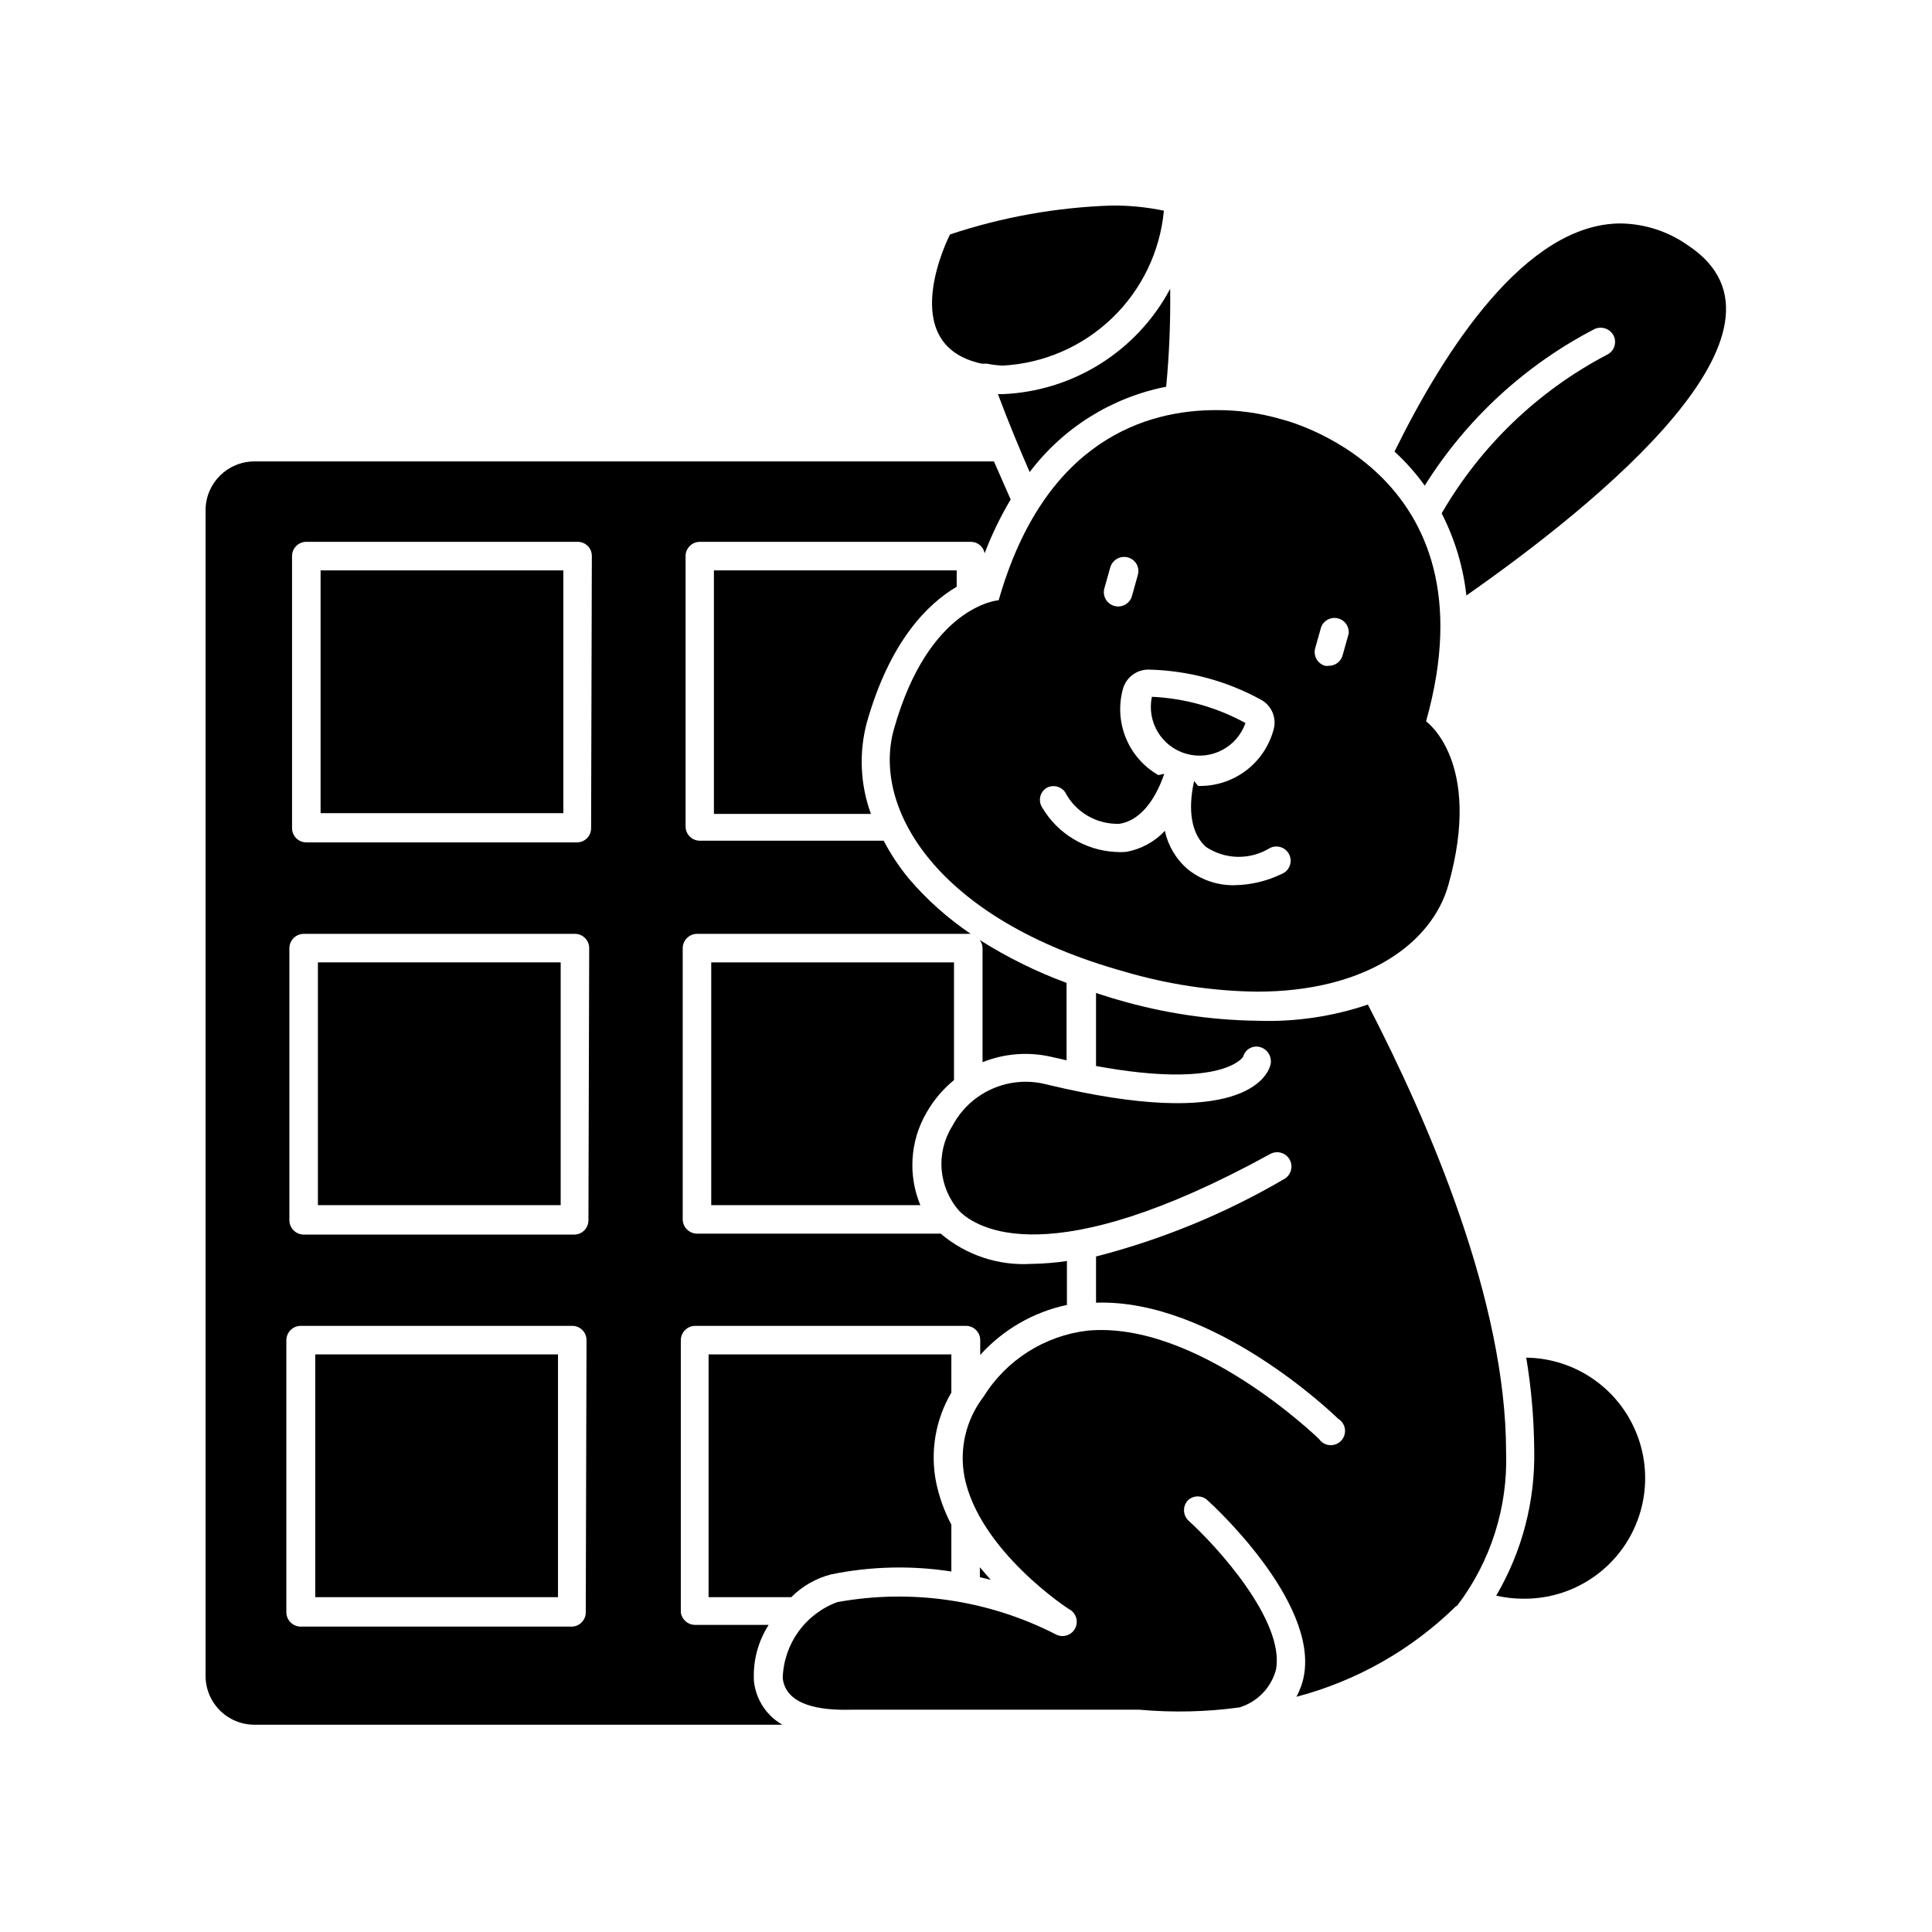
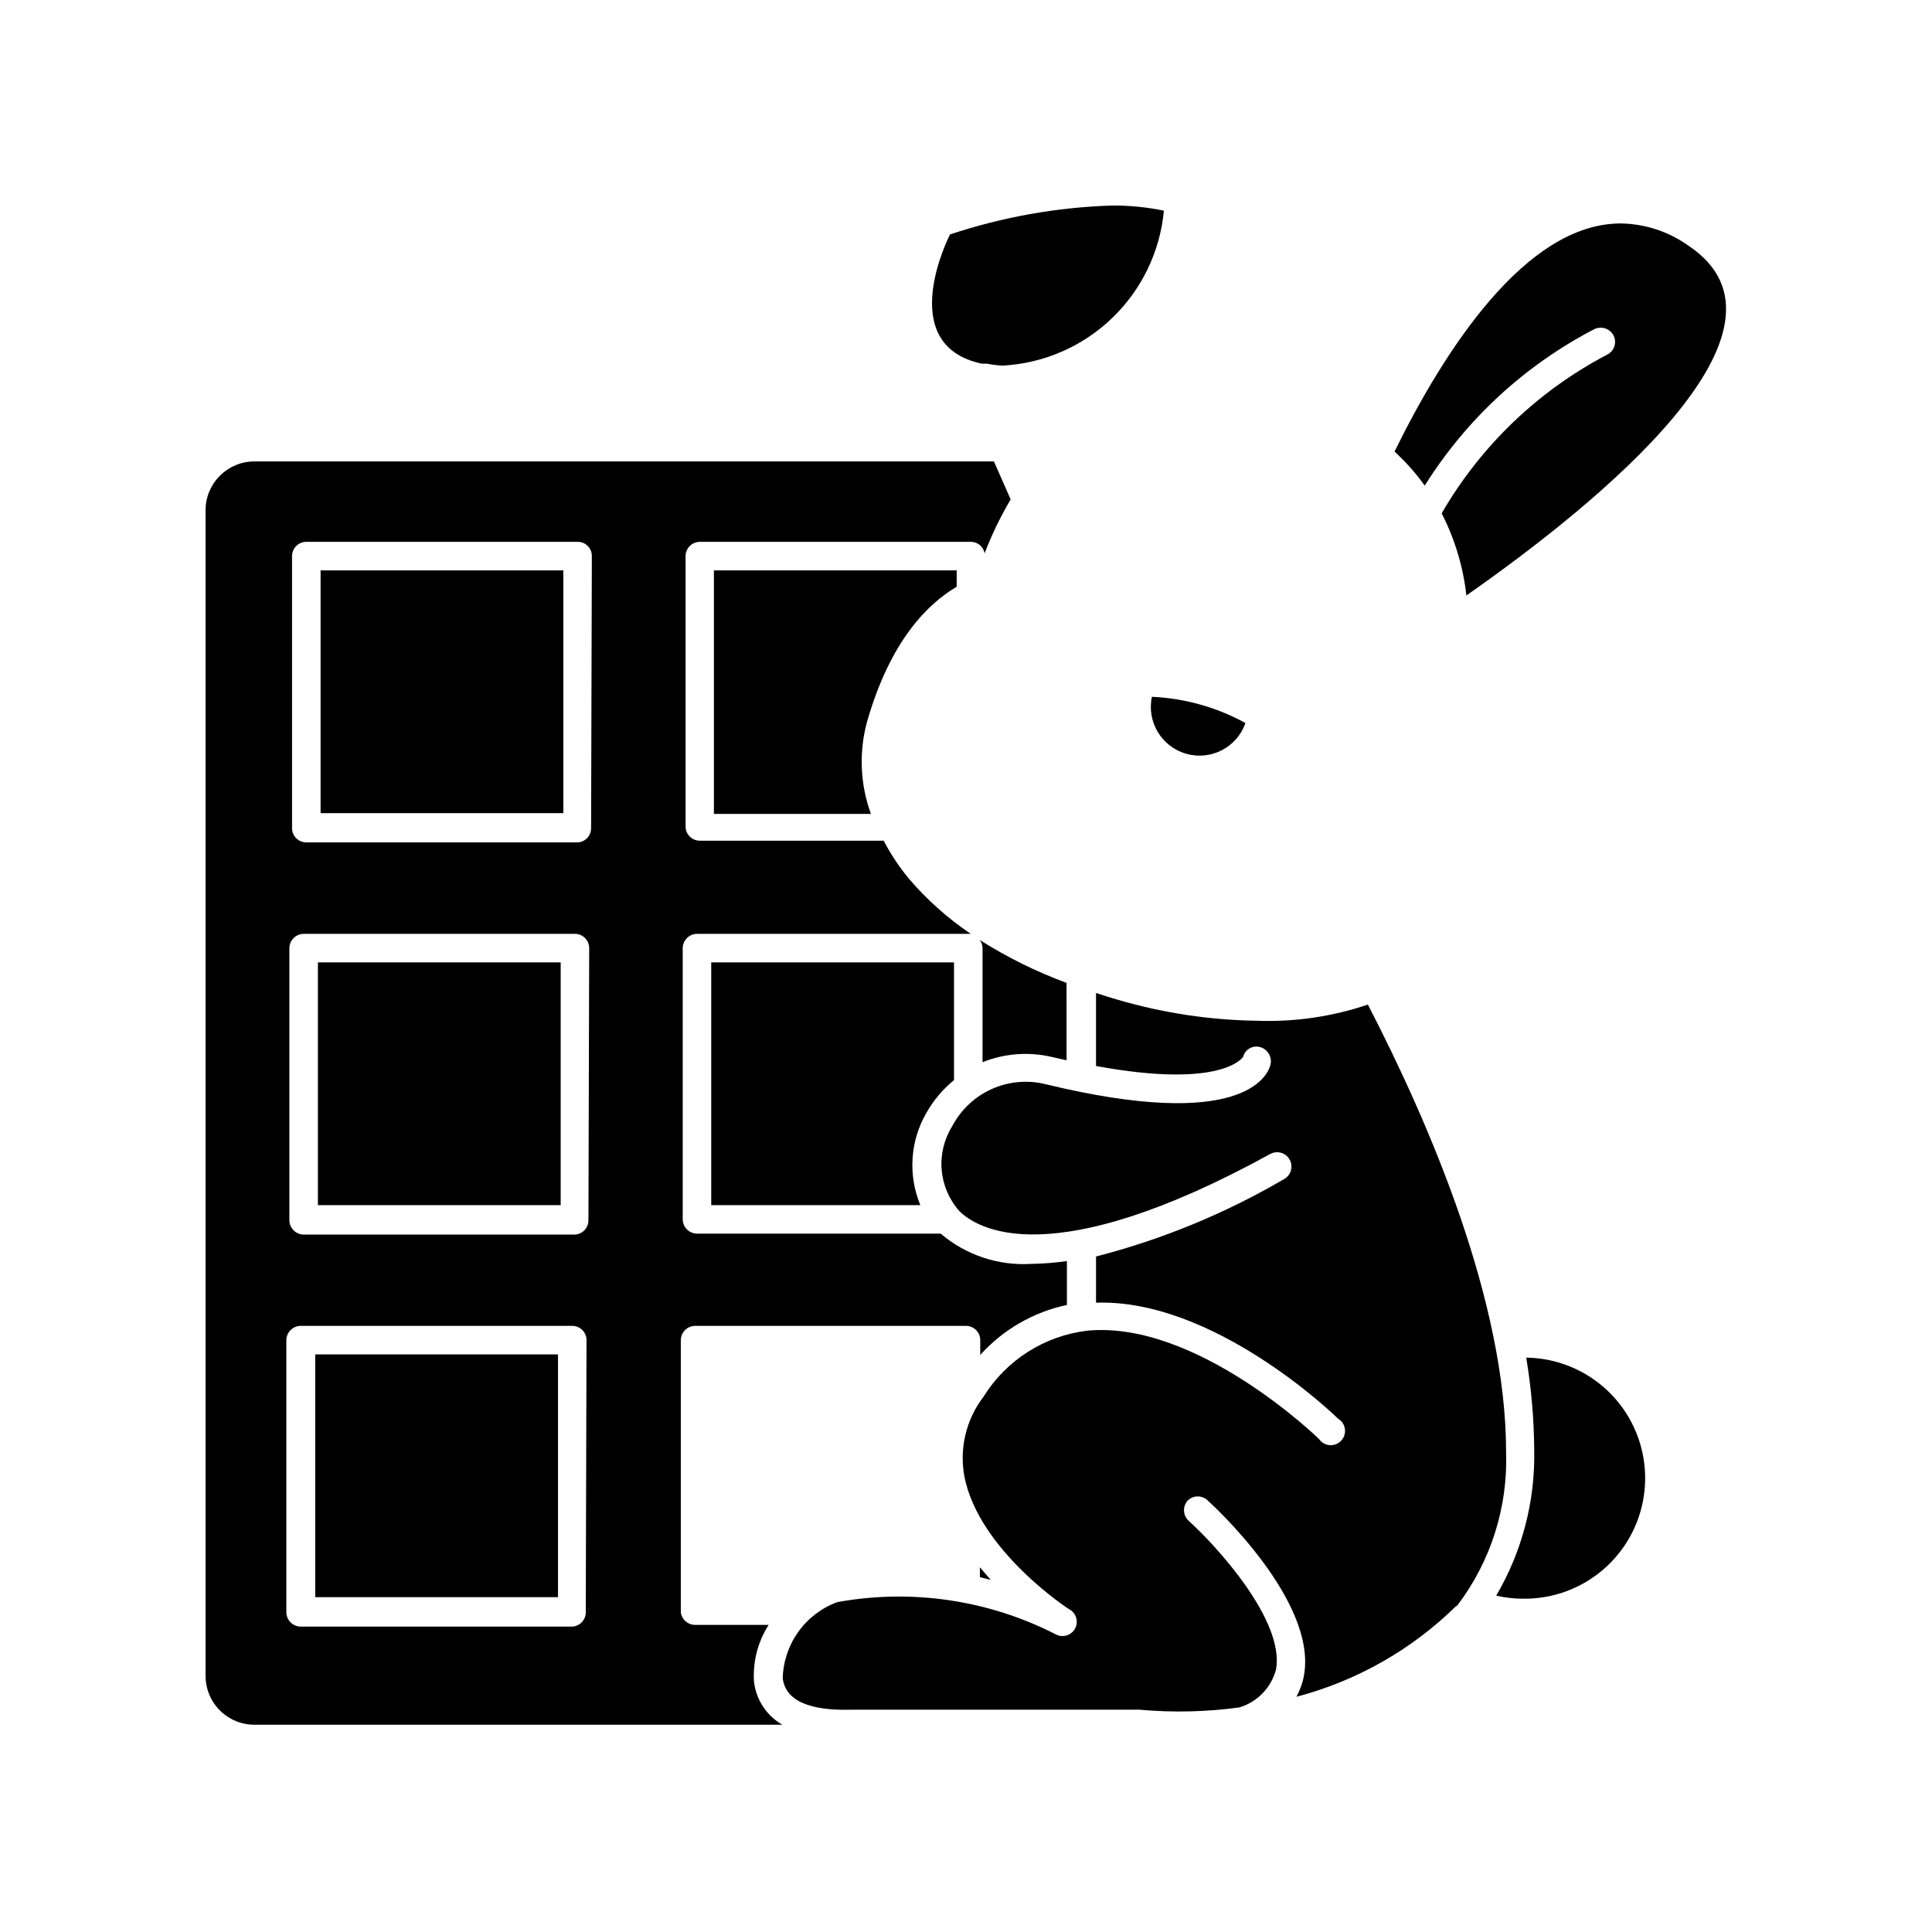
<svg xmlns="http://www.w3.org/2000/svg" fill="#000000" width="800px" height="800px" version="1.1" viewBox="144 144 512 512">
  <g>
    <path d="m547.61 567.67c11.414 0.152 22.039-5.797 27.879-15.602 5.836-9.805 6-21.98 0.426-31.941-5.57-9.961-16.035-16.188-27.445-16.34 1.34 8.059 2.047 16.211 2.113 24.383 0.297 13.582-3.191 26.98-10.074 38.691 2.328 0.531 4.711 0.805 7.102 0.809z" />
    <path d="m477.08 414.51c-12.453-0.18-24.824-2.047-36.777-5.543-2.016-0.555-3.93-1.211-5.844-1.812v19.348c33.703 6.195 38.945-2.367 38.996-2.469h-0.004c0.258-0.953 0.891-1.762 1.758-2.238 0.863-0.473 1.887-0.578 2.828-0.281 2.019 0.629 3.176 2.746 2.621 4.785-0.855 3.023-7.707 17.582-59.5 5.039-4.777-1.199-9.816-0.758-14.312 1.254-4.496 2.008-8.184 5.473-10.477 9.828-2.164 3.453-3.156 7.512-2.82 11.57 0.336 4.062 1.98 7.902 4.684 10.953 4.586 4.586 24.031 16.93 82.371-15.113l0.004-0.004c1.836-1.016 4.148-0.348 5.164 1.488 1.016 1.836 0.348 4.148-1.488 5.164-15.578 9.109-32.348 16.008-49.824 20.504v12.242c31.031-1.059 62.773 29.371 64.133 30.734 0.988 0.582 1.656 1.582 1.816 2.715 0.164 1.133-0.195 2.281-0.977 3.117-0.785 0.836-1.902 1.273-3.047 1.188-1.141-0.086-2.184-0.688-2.832-1.629-0.301-0.301-32.344-31.387-61.312-28.719-11.395 1.324-21.562 7.781-27.609 17.531-4.625 6.031-6.457 13.746-5.039 21.211 3.879 19.598 27.809 35.266 28.062 35.266v0.004c1.695 1.121 2.199 3.379 1.141 5.113-1.055 1.734-3.297 2.324-5.07 1.332-17.824-9.102-38.145-12.09-57.836-8.512-4.148 1.527-7.742 4.266-10.32 7.859-2.578 3.59-4.019 7.871-4.141 12.293 0.855 7.305 10.078 8.566 17.984 8.363h76.578 0.004c8.812 0.793 17.684 0.59 26.449-0.605 4.777-1.434 8.461-5.254 9.723-10.078 2.316-13-15.922-32.848-23.176-39.398l0.004 0.004c-1.52-1.418-1.633-3.789-0.254-5.344 1.477-1.473 3.867-1.473 5.34 0 1.211 1.059 29.02 26.551 25.492 46.301-0.355 1.996-1.039 3.918-2.012 5.695 15.91-4.176 30.461-12.422 42.219-23.934l0.453-0.301c8.844-11.668 13.398-26.023 12.895-40.656 0-39.699-20.152-86.707-36.625-118.55-9.465 3.199-19.438 4.652-29.422 4.281z" />
    <path d="m422.62 424.08 4.031 0.906-0.004-20.508c-8.051-2.977-15.77-6.793-23.023-11.383 0.48 0.621 0.746 1.379 0.758 2.164v30.23c5.793-2.32 12.156-2.812 18.238-1.41z" />
    <path d="m403.68 561.97 2.871 0.707-2.871-3.324z" />
    <path d="m343.82 589.73c-0.359-5.324 1-10.625 3.879-15.117h-19.699c-1.836-0.105-3.336-1.5-3.578-3.324v-72.145c0.027-2.074 1.703-3.75 3.781-3.777h71.793c2.086 0 3.777 1.691 3.777 3.777v3.93c6.066-6.731 14.109-11.371 22.973-13.25v-11.637c-3.102 0.453-6.234 0.707-9.371 0.754-8.762 0.555-17.395-2.32-24.082-8.012h-64.586c-2.078-0.027-3.754-1.703-3.781-3.777v-71.895c0.027-2.074 1.703-3.75 3.781-3.777h71.891c0.219-0.027 0.438-0.027 0.656 0-6.094-4.109-11.602-9.023-16.375-14.609-2.578-3.117-4.824-6.492-6.699-10.078h-48.719c-2.086 0-3.777-1.691-3.777-3.777v-71.641c0-2.09 1.691-3.781 3.777-3.781h71.844c1.781-0.004 3.309 1.27 3.629 3.023 1.895-4.938 4.203-9.707 6.902-14.258-1.41-3.176-2.922-6.648-4.434-10.078l-195.98 0.004c-7.09-0.004-12.863 5.703-12.945 12.797v309.04c0 3.434 1.363 6.727 3.789 9.156 2.43 2.426 5.723 3.793 9.156 3.793h139.91c-4.156-2.379-6.941-6.582-7.508-11.336zm-44.586-18.441c0 2.086-1.695 3.781-3.781 3.781h-71.793c-2.074-0.027-3.75-1.703-3.777-3.781v-72.145c0.027-2.074 1.703-3.75 3.777-3.777h71.996c2.086 0 3.777 1.691 3.777 3.777zm0.707-103.89-0.004 0.004c0 2.086-1.691 3.777-3.777 3.777h-71.691c-2.078-0.027-3.754-1.703-3.781-3.777v-72.148c0.027-2.074 1.703-3.75 3.781-3.777h71.891c2.09 0 3.781 1.691 3.781 3.777zm0.707-103.94-0.004 0.004c0.012 1.008-0.383 1.977-1.094 2.688-0.711 0.711-1.68 1.105-2.688 1.09h-71.691c-2.086 0-3.777-1.691-3.777-3.777v-72.094c0-2.09 1.691-3.781 3.777-3.781h71.895c1.008-0.012 1.977 0.383 2.688 1.094 0.711 0.711 1.105 1.68 1.09 2.688z" />
    <path d="m228.96 295.16h64.336v64.336h-64.336z" />
    <path d="m397.53 299.49v-4.332h-64.336v64.539h41.613c-2.828-7.742-3.215-16.164-1.109-24.133 6.148-21.766 16.223-31.59 23.832-36.074z" />
    <path d="m228.25 399.04h64.336v64.336h-64.336z" />
    <path d="m396.82 430.23v-31.184h-64.336v64.336h55.418c-3.309-7.969-2.715-17.023 1.613-24.484 1.879-3.316 4.356-6.258 7.305-8.668z" />
    <path d="m227.54 502.93h64.336v64.336h-64.336z" />
-     <path d="m396.12 502.93h-64.34v64.336h21.918c2.914-2.93 6.57-5.019 10.578-6.043 10.484-2.144 21.27-2.398 31.844-0.758v-12.395c-1.848-3.523-3.207-7.289-4.031-11.184-1.629-8.168-0.195-16.652 4.031-23.828z" />
    <path d="m591.45 209.11c-5.238-3.746-11.496-5.801-17.934-5.894-25.191 0-46.754 33.605-59.953 60.457 2.973 2.723 5.656 5.742 8.008 9.02 11.031-17.621 26.586-31.957 45.043-41.516 1.895-0.836 4.109-0.039 5.035 1.812 0.43 0.91 0.48 1.953 0.141 2.898-0.34 0.945-1.043 1.715-1.953 2.141-18.27 9.59-33.449 24.156-43.781 42.02 3.488 6.797 5.707 14.172 6.551 21.762 34.914-24.434 91.945-70.684 58.844-92.699z" />
-     <path d="m409.72 248.45h-1.258c2.769 7.406 5.691 14.41 8.414 20.656h-0.004c8.863-11.734 21.742-19.789 36.176-22.621 0.82-8.625 1.172-17.285 1.059-25.945-8.797 16.516-25.688 27.137-44.387 27.91z" />
-     <path d="m521.92 335.16c18.844-66.805-38.543-80.105-38.543-80.105v-0.004c-5.582-1.613-11.367-2.41-17.18-2.367-18.035 0-45.344 7.656-57.535 50.383 0 0-18.488 1.258-27.762 34.16-5.844 20.758 11.082 50.383 61.164 64.285 11.375 3.348 23.156 5.129 35.016 5.289 29.02 0 46.402-12.898 50.734-28.215 9.27-32.746-5.894-43.426-5.894-43.426zm-85.246-35.266 1.562-5.543c0.586-2.008 2.668-3.172 4.684-2.621 0.969 0.258 1.793 0.895 2.285 1.766 0.492 0.871 0.613 1.906 0.336 2.867l-1.562 5.594c-0.57 2.016-2.668 3.191-4.684 2.621-2.019-0.57-3.191-2.668-2.621-4.688zm46.754 75.824v-0.004c-3.828 1.824-8.004 2.801-12.242 2.871-4.566 0.102-9.016-1.434-12.547-4.332-3.012-2.633-5.098-6.164-5.945-10.078-2.746 2.957-6.394 4.922-10.375 5.594-0.926 0.078-1.852 0.078-2.773 0-8.039-0.445-15.324-4.891-19.395-11.84-1.051-1.691-0.586-3.91 1.055-5.039 1.688-1.031 3.883-0.594 5.039 1.008 1.363 2.629 3.449 4.816 6.008 6.309 2.562 1.488 5.492 2.219 8.453 2.106 5.039-0.805 9.219-5.594 11.84-13.25l-1.562 0.352v0.004c-3.891-2.234-6.926-5.703-8.621-9.855-1.699-4.152-1.961-8.75-0.75-13.07 0.895-3.07 3.758-5.141 6.953-5.039 10.391 0.258 20.566 3.004 29.672 8.012 2.844 1.59 4.188 4.949 3.227 8.062-1.18 4.238-3.711 7.981-7.215 10.645-3.5 2.664-7.781 4.109-12.184 4.117h-0.555l-1.055-1.312c-1.762 7.859-0.656 14.156 3.176 17.48l-0.004 0.004c2.477 1.641 5.367 2.547 8.34 2.609 2.969 0.062 5.894-0.719 8.438-2.258 0.922-0.52 2.019-0.625 3.023-0.297 1.008 0.328 1.828 1.062 2.266 2.023 0.441 0.961 0.457 2.062 0.043 3.039-0.41 0.973-1.211 1.73-2.207 2.086zm17.938-63.633-1.562 5.594v-0.004c-0.453 1.633-1.934 2.766-3.629 2.769-0.332 0.055-0.676 0.055-1.008 0-0.973-0.27-1.793-0.914-2.285-1.797-0.492-0.879-0.613-1.918-0.336-2.887l1.562-5.543c0.684-1.836 2.664-2.848 4.555-2.32 1.891 0.523 3.062 2.41 2.699 4.336z" />
    <path d="m474.06 335.61c-7.625-4.18-16.102-6.555-24.789-6.953-1.422 6.656 2.574 13.273 9.133 15.113 6.555 1.84 13.41-1.734 15.656-8.16z" />
    <path d="m409.72 240.89c10.863-0.582 21.152-5.047 28.996-12.586 7.844-7.535 12.715-17.645 13.727-28.473-4.559-0.945-9.203-1.402-13.855-1.359-14.57 0.473-28.992 3.051-42.824 7.656 0 0-15.113 29.27 8.465 34.258h1.359c1.363 0.273 2.746 0.441 4.133 0.504z" />
  </g>
</svg>